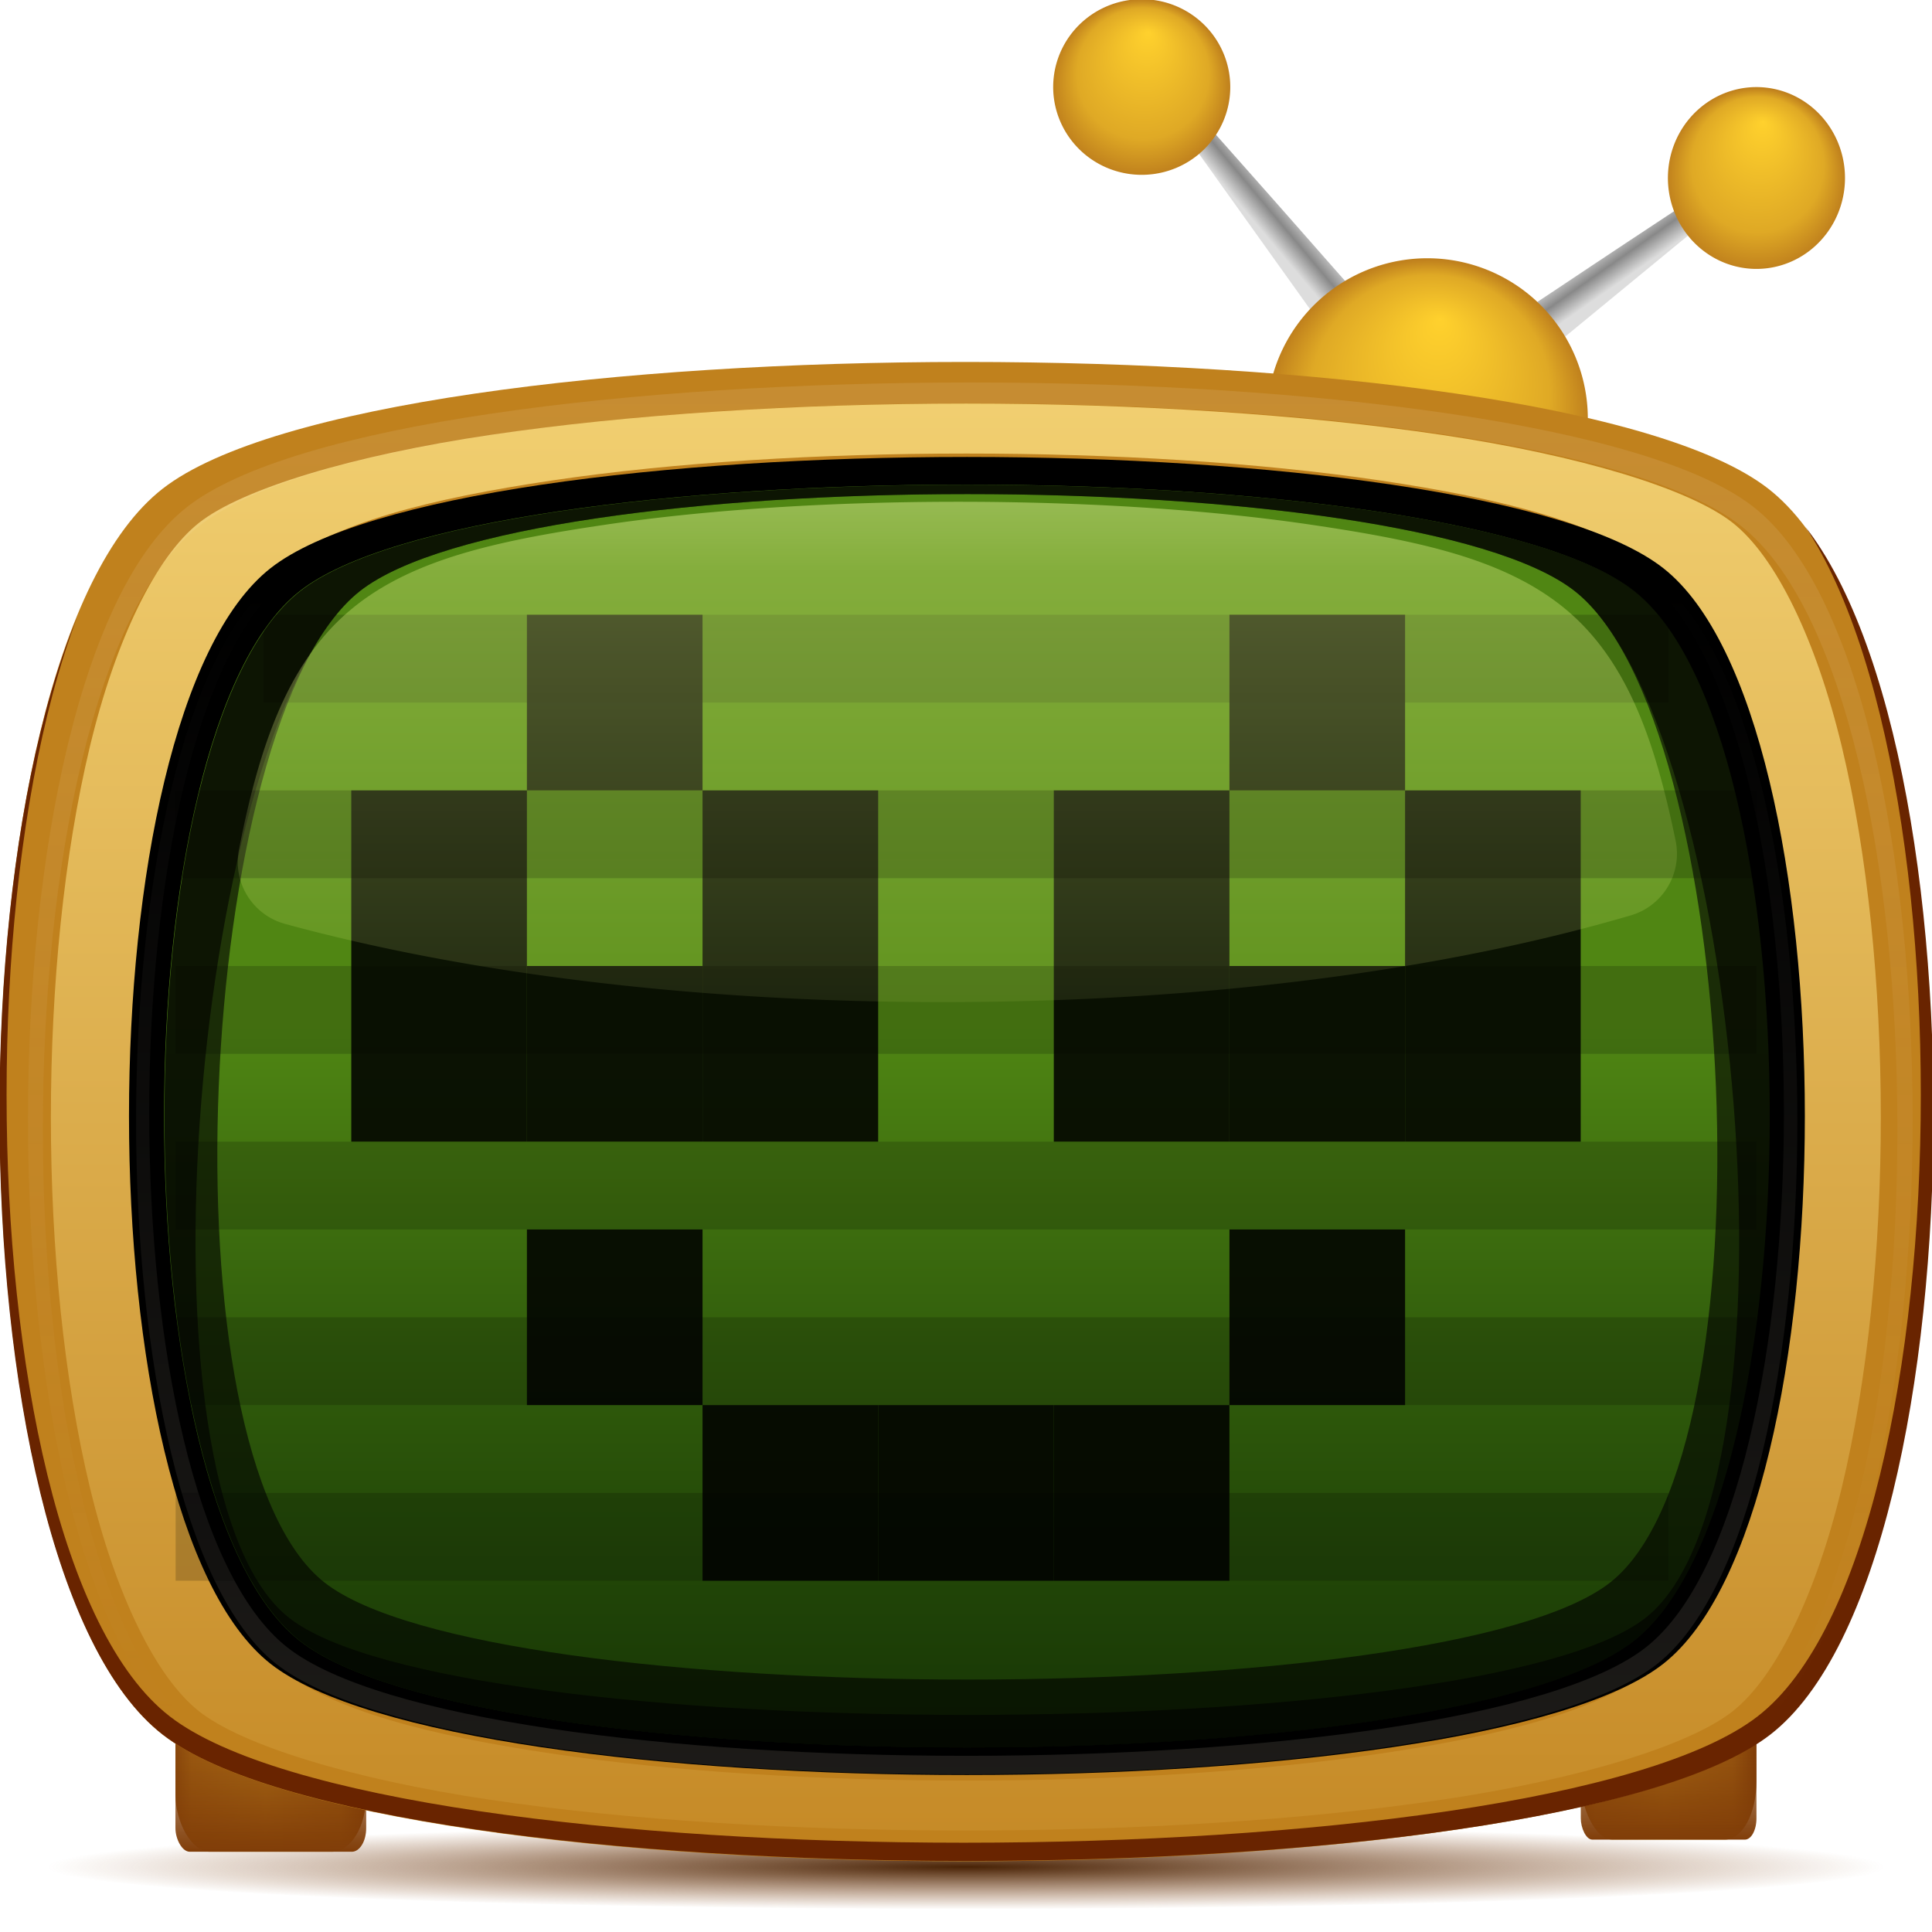
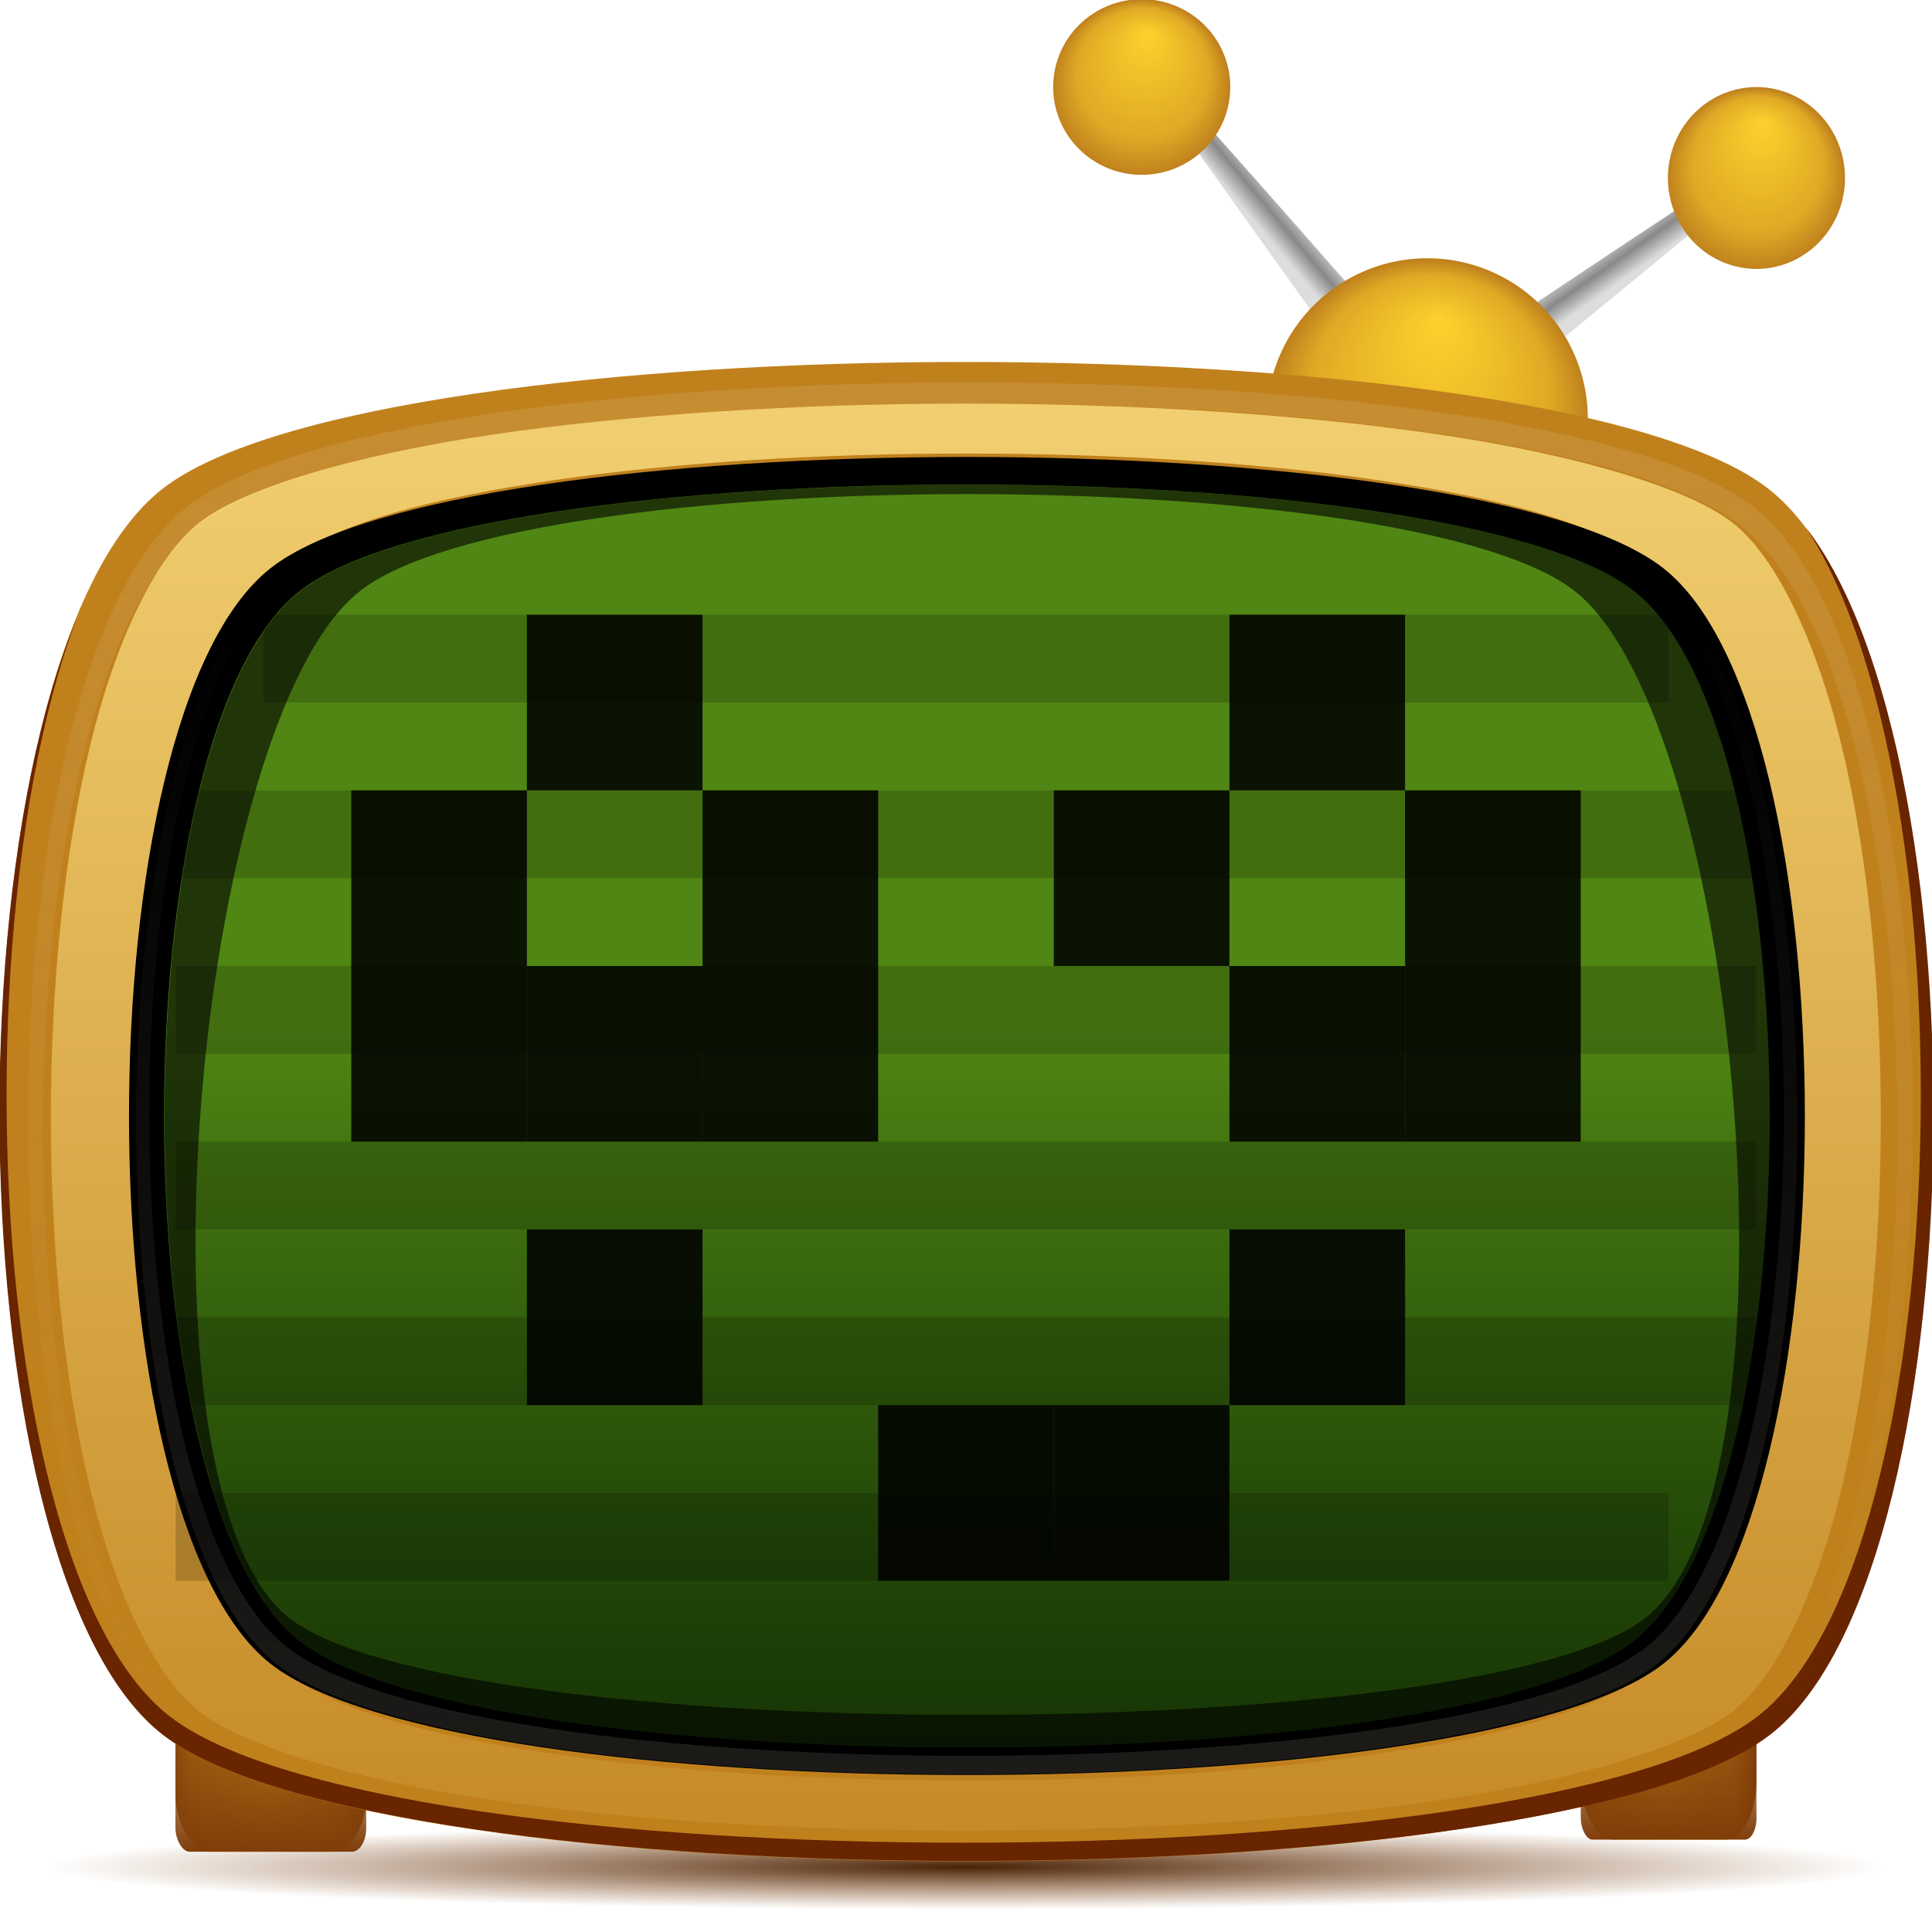
<svg xmlns="http://www.w3.org/2000/svg" xmlns:ns1="http://www.inkscape.org/namespaces/inkscape" xmlns:ns2="http://sodipodi.sourceforge.net/DTD/sodipodi-0.dtd" xmlns:xlink="http://www.w3.org/1999/xlink" version="1.1" width="128" height="128" id="svg2" ns1:version="0.48.3.1 r9886" ns2:docname="picmi.svgz" ns1:export-filename="/home/pinheiro/pics/oxygen-icons/scalable/apps/small/22x22/picmi.png" ns1:export-xdpi="61.875" ns1:export-ydpi="61.875">
  <ns2:namedview pagecolor="#ffffff" bordercolor="#666666" borderopacity="1" objecttolerance="10" gridtolerance="10" guidetolerance="10" ns1:pageopacity="0" ns1:pageshadow="2" ns1:window-width="1511" ns1:window-height="990" id="namedview237" showgrid="true" ns1:zoom="4" ns1:cx="103.90819" ns1:cy="46.519726" ns1:window-x="378" ns1:window-y="295" ns1:window-maximized="0" ns1:current-layer="svg2" ns1:snap-global="true" ns1:snap-bbox="true">
    <ns1:grid type="xygrid" id="grid3259" empspacing="2" visible="true" enabled="true" snapvisiblegridlinesonly="true" spacingx="5.818px" spacingy="5.818px" />
  </ns2:namedview>
  <defs id="defs4">
    <linearGradient id="linearGradient3902">
      <stop offset="0" style="stop-color:#5b9916;stop-opacity:1" id="stop3904" />
      <stop offset="1" style="stop-color:#095200;stop-opacity:0" id="stop3906" />
    </linearGradient>
    <linearGradient id="linearGradient4351">
      <stop id="stop4353" style="stop-color:#e1ff8d;stop-opacity:1" offset="0" />
      <stop id="stop4355" style="stop-color:#e1ff8d;stop-opacity:0" offset="1" />
    </linearGradient>
    <linearGradient id="linearGradient4124">
      <stop id="stop4126" style="stop-color:#f8ead4;stop-opacity:1" offset="0" />
      <stop id="stop4128" style="stop-color:#f8ead4;stop-opacity:0" offset="1" />
    </linearGradient>
    <linearGradient id="linearGradient4103">
      <stop id="stop4105" style="stop-color:#ffe588;stop-opacity:1" offset="0" />
      <stop id="stop4107" style="stop-color:#c0811d;stop-opacity:1" offset="1" />
    </linearGradient>
    <linearGradient id="linearGradient4075">
      <stop id="stop4077" style="stop-color:#482205;stop-opacity:1" offset="0" />
      <stop id="stop4079" style="stop-color:#803d08;stop-opacity:0" offset="1" />
    </linearGradient>
    <linearGradient id="linearGradient4047">
      <stop id="stop4049" style="stop-color:#803d08;stop-opacity:1" offset="0" />
      <stop id="stop4051" style="stop-color:#803d08;stop-opacity:0" offset="1" />
    </linearGradient>
    <linearGradient id="linearGradient4037">
      <stop id="stop4039" style="stop-color:#c2851d;stop-opacity:1" offset="0" />
      <stop id="stop4041" style="stop-color:#ac6c16;stop-opacity:1" offset="0.746" />
      <stop id="stop4043" style="stop-color:#7f3c07;stop-opacity:1" offset="1" />
    </linearGradient>
    <linearGradient id="linearGradient4018">
      <stop id="stop4020" style="stop-color:#ffffff;stop-opacity:1" offset="0" />
      <stop id="stop4022" style="stop-color:#f0ff90;stop-opacity:0.371" offset="0.36" />
      <stop id="stop4024" style="stop-color:#efff82;stop-opacity:0" offset="1" />
    </linearGradient>
    <linearGradient id="linearGradient4004">
      <stop id="stop4006" style="stop-color:#095200;stop-opacity:1" offset="0" />
      <stop id="stop4008" style="stop-color:#095200;stop-opacity:0" offset="1" />
    </linearGradient>
    <linearGradient id="linearGradient3969">
      <stop id="stop3971" style="stop-color:#000000;stop-opacity:1" offset="0" />
      <stop id="stop3973" style="stop-color:#333333;stop-opacity:1" offset="1" />
    </linearGradient>
    <linearGradient id="linearGradient3951">
      <stop id="stop3953" style="stop-color:#ffd12d;stop-opacity:1" offset="0" />
      <stop id="stop3957" style="stop-color:#dfa925;stop-opacity:1" offset="0.746" />
      <stop id="stop3955" style="stop-color:#c0811d;stop-opacity:1" offset="1" />
    </linearGradient>
    <linearGradient id="linearGradient6186">
      <stop id="stop6188" style="stop-color:#555555;stop-opacity:1" offset="0" />
      <stop id="stop6194" style="stop-color:#979797;stop-opacity:1" offset="0.2" />
      <stop id="stop6196" style="stop-color:#b1b1b1;stop-opacity:1" offset="0.352" />
      <stop id="stop6198" style="stop-color:#eeeeee;stop-opacity:1" offset="0.407" />
      <stop id="stop6200" style="stop-color:#e6e6e6;stop-opacity:1" offset="0.518" />
      <stop id="stop6202" style="stop-color:#888888;stop-opacity:1" offset="0.778" />
      <stop id="stop6190" style="stop-color:#dddddd;stop-opacity:1" offset="1" />
    </linearGradient>
    <linearGradient x1="73.263" y1="-2.768" x2="73.263" y2="117.107" id="linearGradient3933" xlink:href="#linearGradient4103" gradientUnits="userSpaceOnUse" />
    <filter color-interpolation-filters="sRGB" id="filter3947">
      <feGaussianBlur id="feGaussianBlur3949" stdDeviation="0.828" />
    </filter>
    <linearGradient x1="-18.538" y1="45.93" x2="6.984" y2="18.385" id="linearGradient3967" xlink:href="#linearGradient3969" gradientUnits="userSpaceOnUse" spreadMethod="reflect" />
    <filter color-interpolation-filters="sRGB" id="filter3996">
      <feGaussianBlur id="feGaussianBlur3998" stdDeviation="1.162" />
    </filter>
    <clipPath id="clipPath4000">
      <path d="m 70.371,86.286 c -10.931,10.931 -69.78,10.931 -80.711,0 -10.931,-10.931 -10.931,-69.78 -10e-7,-80.711 10.931,-10.931 69.78,-10.931 80.711,-3e-7 10.931,10.931 10.931,69.78 0,80.711 z" transform="matrix(1.107,0,0,0.871,175.639,24.622)" id="path4002" style="fill:#c0811d;fill-opacity:1;fill-rule:evenodd;stroke:none" />
    </clipPath>
    <linearGradient x1="78.569" y1="-67.576" x2="78.569" y2="151.92" id="linearGradient4010" xlink:href="#linearGradient4004" gradientUnits="userSpaceOnUse" />
    <linearGradient x1="35.025" y1="113.158" x2="41.578" y2="113.158" id="linearGradient4059" xlink:href="#linearGradient4037" gradientUnits="userSpaceOnUse" spreadMethod="reflect" />
    <linearGradient x1="41.578" y1="117.03" x2="41.578" y2="109.817" id="linearGradient4061" xlink:href="#linearGradient4047" gradientUnits="userSpaceOnUse" />
    <linearGradient x1="35.025" y1="113.158" x2="41.578" y2="113.158" id="linearGradient4069" xlink:href="#linearGradient4037" gradientUnits="userSpaceOnUse" spreadMethod="reflect" />
    <linearGradient x1="41.578" y1="117.03" x2="41.578" y2="109.817" id="linearGradient4071" xlink:href="#linearGradient4047" gradientUnits="userSpaceOnUse" />
    <radialGradient cx="66.642" cy="114.042" r="45.863" fx="66.642" fy="114.042" id="radialGradient4081" xlink:href="#linearGradient4075" gradientUnits="userSpaceOnUse" gradientTransform="matrix(1,0,0,0.053,0,108.04)" />
    <filter x="-0.025" y="-0.482" width="1.051" height="1.964" color-interpolation-filters="sRGB" id="filter4091">
      <feGaussianBlur id="feGaussianBlur4093" stdDeviation="0.97" />
    </filter>
    <radialGradient cx="66.642" cy="114.042" r="45.863" fx="66.642" fy="114.042" id="radialGradient4097" xlink:href="#linearGradient4075" gradientUnits="userSpaceOnUse" gradientTransform="matrix(1,0,0,0.053,0,108.04)" />
    <radialGradient cx="66.642" cy="114.042" r="45.863" fx="66.642" fy="114.042" id="radialGradient4101" xlink:href="#linearGradient4075" gradientUnits="userSpaceOnUse" gradientTransform="matrix(1,0,0,0.053,0,108.04)" />
    <filter color-interpolation-filters="sRGB" id="filter4116">
      <feGaussianBlur id="feGaussianBlur4118" stdDeviation="0.489" />
    </filter>
    <clipPath id="clipPath4120">
      <path d="m 70.371,86.286 c -10.931,10.931 -69.78,10.931 -80.711,0 -10.931,-10.931 -10.931,-69.78 -10e-7,-80.711 10.931,-10.931 69.78,-10.931 80.711,-3e-7 10.931,10.931 10.931,69.78 0,80.711 z" transform="matrix(1.099,0,0,0.864,242.663,24.642)" id="path4122" style="fill:#c0811d;fill-opacity:1;fill-rule:evenodd;stroke:none" />
    </clipPath>
    <linearGradient x1="283.245" y1="18.594" x2="283.245" y2="99.074" id="linearGradient4130" xlink:href="#linearGradient4124" gradientUnits="userSpaceOnUse" />
    <filter color-interpolation-filters="sRGB" id="filter4149">
      <feGaussianBlur id="feGaussianBlur4151" stdDeviation="1.945" />
    </filter>
    <clipPath id="clipPath4157">
      <path d="m 70.371,86.286 c -10.931,10.931 -69.78,10.931 -80.711,0 -10.931,-10.931 -10.931,-69.78 -10e-7,-80.711 10.931,-10.931 69.78,-10.931 80.711,-3e-7 10.931,10.931 10.931,69.78 0,80.711 z" transform="matrix(0.852,0,0,0.67,181.513,40.836)" id="path4159" style="opacity:0.877;fill:#000000;fill-opacity:1;fill-rule:evenodd;stroke:none" />
    </clipPath>
    <linearGradient x1="70.237" y1="24.065" x2="70.237" y2="76.669" id="linearGradient4175" xlink:href="#linearGradient4018" gradientUnits="userSpaceOnUse" />
    <linearGradient x1="76.725" y1="11.819" x2="80.875" y2="16.375" id="linearGradient4189" xlink:href="#linearGradient6186" gradientUnits="userSpaceOnUse" />
    <linearGradient x1="76.725" y1="11.819" x2="80.875" y2="16.375" id="linearGradient4193" xlink:href="#linearGradient6186" gradientUnits="userSpaceOnUse" />
    <radialGradient cx="65.593" cy="14.76" r="7.241" fx="65.593" fy="10.142" id="radialGradient4197" xlink:href="#linearGradient3951" gradientUnits="userSpaceOnUse" />
    <radialGradient cx="65.593" cy="14.76" r="7.241" fx="65.593" fy="10.142" id="radialGradient4201" xlink:href="#linearGradient3951" gradientUnits="userSpaceOnUse" />
    <filter x="-0.105" y="-0.316" width="1.21" height="1.631" color-interpolation-filters="sRGB" id="filter4219">
      <feGaussianBlur id="feGaussianBlur4221" stdDeviation="1.068" />
    </filter>
    <clipPath id="clipPath4225">
      <path d="m 72.834,14.76 a 7.241,7.241 0 1 1 -14.483,0 7.241,7.241 0 1 1 14.483,0 z" transform="matrix(0.602,0,0,1.176,28.905,14.393)" id="path4227" style="fill:url(#radialGradient4229);fill-opacity:1;fill-rule:evenodd;stroke:none" />
    </clipPath>
    <radialGradient cx="65.593" cy="14.76" r="7.241" fx="65.593" fy="10.142" id="radialGradient4229" xlink:href="#linearGradient3951" gradientUnits="userSpaceOnUse" />
    <filter color-interpolation-filters="sRGB" id="filter4240">
      <feGaussianBlur id="feGaussianBlur4242" stdDeviation="0.217" />
    </filter>
    <radialGradient cx="65.593" cy="14.76" r="7.241" fx="65.593" fy="10.142" id="radialGradient4244" xlink:href="#linearGradient3951" gradientUnits="userSpaceOnUse" />
    <filter color-interpolation-filters="sRGB" id="filter4335">
      <feGaussianBlur id="feGaussianBlur4337" stdDeviation="0.627" />
    </filter>
    <radialGradient cx="30.015" cy="45.93" r="48.554" fx="30.015" fy="11.561" id="radialGradient4357" xlink:href="#linearGradient4351" gradientUnits="userSpaceOnUse" gradientTransform="matrix(1.07,0,0,1.07,-2.115,-3.237)" />
    <filter color-interpolation-filters="sRGB" id="filter4363">
      <feGaussianBlur id="feGaussianBlur4365" stdDeviation="0.437" />
    </filter>
    <filter color-interpolation-filters="sRGB" id="filter4496">
      <feGaussianBlur id="feGaussianBlur4498" stdDeviation="0.041" />
    </filter>
    <radialGradient cx="66.642" cy="114.042" r="45.863" fx="66.642" fy="114.042" id="radialGradient4500" xlink:href="#linearGradient4075" gradientUnits="userSpaceOnUse" gradientTransform="matrix(1,0,0,0.053,0,108.04)" />
    <filter x="-0.034" y="-0.643" width="1.068" height="2.286" color-interpolation-filters="sRGB" id="filter4502">
      <feGaussianBlur id="feGaussianBlur4504" stdDeviation="1.293" />
    </filter>
    <linearGradient x1="283.245" y1="18.594" x2="283.245" y2="99.074" id="linearGradient4506" xlink:href="#linearGradient4124" gradientUnits="userSpaceOnUse" />
    <linearGradient ns1:collect="always" xlink:href="#linearGradient4018" id="linearGradient3155" gradientUnits="userSpaceOnUse" x1="70.237" y1="24.065" x2="70.237" y2="76.669" gradientTransform="matrix(1.286,0,0,1.286,-19.773,-17.424)" />
    <radialGradient ns1:collect="always" xlink:href="#linearGradient3951" id="radialGradient3208" gradientUnits="userSpaceOnUse" cx="65.593" cy="14.76" fx="65.593" fy="10.142" r="7.241" gradientTransform="matrix(0.803,0.102,-0.103,0.797,24.457,-12.647)" />
    <radialGradient ns1:collect="always" xlink:href="#linearGradient3951" id="radialGradient3211" gradientUnits="userSpaceOnUse" cx="65.593" cy="14.76" fx="65.593" fy="10.142" r="7.241" gradientTransform="matrix(0.803,0.106,-0.103,0.825,65.184,-7.266)" />
    <linearGradient ns1:collect="always" xlink:href="#linearGradient3902" id="linearGradient3221" gradientUnits="userSpaceOnUse" x1="78.569" y1="39.04" x2="78.569" y2="151.92" gradientTransform="matrix(1.095,0,0,0.862,31.179,34.364)" />
    <linearGradient ns1:collect="always" xlink:href="#linearGradient3969" id="linearGradient3225" gradientUnits="userSpaceOnUse" spreadMethod="reflect" x1="-18.538" y1="45.93" x2="6.984" y2="18.385" gradientTransform="matrix(1.101,0,0,0.866,30.978,34.264)" />
    <radialGradient ns1:collect="always" xlink:href="#linearGradient3951" id="radialGradient3231" gradientUnits="userSpaceOnUse" cx="65.593" cy="14.76" fx="65.593" fy="10.142" r="7.241" gradientTransform="matrix(1.457,0.187,-0.187,1.457,1.753,-5.919)" />
    <linearGradient ns1:collect="always" xlink:href="#linearGradient6186" id="linearGradient3240" gradientUnits="userSpaceOnUse" x1="76.725" y1="11.819" x2="80.875" y2="16.375" gradientTransform="matrix(0.931,0.119,-0.119,0.931,36.977,-8.28)" />
    <linearGradient ns1:collect="always" xlink:href="#linearGradient6186" id="linearGradient3243" gradientUnits="userSpaceOnUse" x1="76.725" y1="11.819" x2="80.875" y2="16.375" gradientTransform="matrix(-0.93,-0.125,-0.125,0.93,158.897,7.846)" />
    <radialGradient ns1:collect="always" xlink:href="#linearGradient4351" id="radialGradient3246" gradientUnits="userSpaceOnUse" gradientTransform="matrix(1.07,0,0,1.07,-2.115,-3.237)" cx="30.015" cy="45.93" fx="30.015" fy="11.561" r="48.554" />
    <linearGradient ns1:collect="always" xlink:href="#linearGradient4124" id="linearGradient4190" gradientUnits="userSpaceOnUse" x1="283.245" y1="18.594" x2="283.245" y2="99.074" />
    <linearGradient ns1:collect="always" xlink:href="#linearGradient4124" id="linearGradient4192" gradientUnits="userSpaceOnUse" x1="283.245" y1="18.594" x2="283.245" y2="99.074" />
    <mask maskUnits="userSpaceOnUse" id="mask4195">
      <path ns1:connector-curvature="0" id="path4197" d="m -34.425,-10.724 0,5.221 123.667,0 0,-5.221 -123.667,0 z m 0,10.442 0,5.282 123.667,0 0,-5.282 -123.667,0 z m 0,10.503 0,5.221 123.667,0 0,-5.221 -123.667,0 z m 0,10.503 0,5.221 123.667,0 0,-5.221 -123.667,0 z m 0,10.442 0,5.282 123.667,0 0,-5.282 -123.667,0 z m 0,10.503 0,5.221 123.667,0 0,-5.221 -123.667,0 z m 0,10.503 0,5.221 123.667,0 0,-5.221 -123.667,0 z m 0,10.442 0,5.282 123.667,0 0,-5.282 -123.667,0 z m 0,10.503 0,5.221 123.667,0 0,-5.221 -123.667,0 z m 0,10.503 0,5.221 123.667,0 0,-5.221 -123.667,0 z m 0,10.442 0,5.282 123.667,0 0,-5.282 -123.667,0 z m 0,10.503 0,5.221 123.667,0 0,-5.221 -123.667,0 z m 0,10.503 0,5.221 123.667,0 0,-5.221 -123.667,0 z m 0,10.442 0,5.282 123.667,0 0,-5.282 -123.667,0 z" style="opacity:0.741;fill:#ffffff;fill-opacity:1;fill-rule:evenodd;stroke:none" />
    </mask>
  </defs>
  <path ns1:connector-curvature="0" style="fill:url(#radialGradient4081);fill-opacity:1;fill-rule:evenodd;stroke:none;filter:url(#filter4091)" id="path4231" transform="matrix(1.328,0,0,1.164,-24.506,-9.103)" d="m 112.505,114.042 a 45.863,2.414 0 1 1 -91.725,0 45.863,2.414 0 1 1 91.725,0 z" />
  <path ns1:connector-curvature="0" style="fill:url(#linearGradient3243);fill-opacity:1;stroke:none" id="path4191" d="m 75.612,3.474 a 0.459,0.459 0 0 1 0.246,0.152 c 0,0 3.968,4.47 7.986,9.006 2.009,2.268 4.013,4.562 5.568,6.313 0.778,0.876 1.447,1.613 1.928,2.154 0.482,0.54 0.816,0.908 0.849,0.943 a 0.459,0.459 0 0 1 -0.061,0.672 l -2.095,1.493 a 0.459,0.459 0 0 1 -0.639,-0.086 L 75.158,4.211 a 0.459,0.459 0 0 1 0.455,-0.737 z" />
  <path ns1:connector-curvature="0" style="fill:url(#linearGradient3240);fill-opacity:1;stroke:none" id="path4187" d="m 118.557,9.045 a 0.459,0.459 0 0 0 -0.277,0.083 c 0,0 -4.989,3.291 -10.044,6.633 -2.527,1.671 -5.057,3.368 -7.012,4.658 -0.978,0.645 -1.815,1.184 -2.42,1.581 -0.605,0.397 -1.023,0.666 -1.064,0.691 a 0.459,0.459 0 0 0 -0.115,0.665 l 1.637,1.984 a 0.459,0.459 0 0 0 0.64,0.082 L 118.805,9.875 A 0.459,0.459 0 0 0 118.557,9.045 z" />
  <g id="g4063" transform="matrix(0.932,0,0,1.718,77.619,-1667.209)">
    <rect style="fill:url(#linearGradient4069);fill-opacity:1;fill-rule:evenodd;stroke:none" id="rect4065" transform="translate(0,924.362)" y="109.299" x="29.09" ry="2.25" rx="2.25" height="7.718" width="12.488" />
    <rect style="fill:url(#linearGradient4071);fill-opacity:1;fill-rule:evenodd;stroke:none" id="rect4067" transform="translate(0,924.362)" y="109.299" x="29.09" ry="0.823" rx="0.823" height="7.718" width="12.488" />
  </g>
  <g id="g4055" transform="matrix(1.012,0,0,1.661,-17.816,-1607.047)">
    <rect style="fill:url(#linearGradient4059);fill-opacity:1;fill-rule:evenodd;stroke:none" id="rect4026" transform="translate(0,924.362)" y="109.299" x="29.09" ry="2.25" rx="2.25" height="7.718" width="12.488" />
    <rect style="fill:url(#linearGradient4061);fill-opacity:1;fill-rule:evenodd;stroke:none" id="rect4045" transform="translate(0,924.362)" y="109.299" x="29.09" ry="0.941" rx="0.941" height="7.718" width="12.488" />
  </g>
  <path ns1:connector-curvature="0" style="fill:url(#radialGradient3231);fill-opacity:1;fill-rule:evenodd;stroke:none" id="path3910" d="M 105.098,29.198 A 10.636,10.636 0 0 1 84,26.49 10.636,10.636 0 1 1 105.098,29.198 z" />
  <path ns1:connector-curvature="0" style="fill:#845011;fill-opacity:1;fill-rule:evenodd;stroke:none;filter:url(#filter4219)" id="path4209" clip-path="url(#clipPath4225)" transform="matrix(2.42,0.311,-0.159,1.239,-65.913,-32.723)" d="m 80.625,34.438 a 12.188,4.062 0 1 1 -24.375,0 12.188,4.062 0 1 1 24.375,0 z" />
  <path ns1:connector-curvature="0" style="fill:#c0811d;fill-opacity:1;fill-rule:evenodd;stroke:none" id="path3122" d="m 117.141,114.931 c -14.404,11.182 -91.948,11.182 -106.352,0 -14.404,-11.182 -14.404,-71.382 -1e-6,-82.564 14.404,-11.182 91.948,-11.182 106.352,-10e-7 14.404,11.182 14.404,71.382 0,82.564 z" />
  <path ns1:connector-curvature="0" style="fill:url(#linearGradient3933);fill-opacity:1;fill-rule:evenodd;stroke:none;filter:url(#filter3947)" id="path3925" transform="matrix(1.164,0,0,1.164,-11.542,-1.198)" d="m 64.906,24 c -9.588,0 -19.174,0.612 -27.062,1.781 -7.889,1.17 -14.14,3.07 -16.594,5 -2.454,1.93 -4.748,6.632 -6.219,12.75 -1.471,6.118 -2.219,13.609 -2.219,21.094 0,7.485 0.748,14.945 2.219,21.062 1.471,6.118 3.764,10.82 6.219,12.75 2.455,1.93 8.678,3.858 16.562,5.031 7.885,1.173 17.476,1.75 27.062,1.75 9.587,0 19.209,-0.577 27.094,-1.75 7.885,-1.173 14.108,-3.101 16.562,-5.031 2.454,-1.93 4.748,-6.632 6.219,-12.75 1.471,-6.118 2.219,-13.578 2.219,-21.062 0,-7.485 -0.748,-14.976 -2.219,-21.094 -1.471,-6.118 -3.764,-10.82 -6.219,-12.75 -2.455,-1.931 -8.682,-3.83 -16.562,-5 C 84.088,24.612 74.495,24 64.906,24 z m 0,2.844 c 8.315,0 16.618,0.499 23.562,1.531 6.944,1.032 12.47,2.425 15.625,4.906 3.155,2.481 5.073,7.046 6.406,12.594 1.334,5.547 1.969,12.152 1.969,18.75 0,6.598 -0.635,13.171 -1.969,18.719 -1.334,5.547 -3.252,10.113 -6.406,12.594 -3.155,2.481 -8.681,3.873 -15.625,4.906 -6.944,1.033 -15.247,1.531 -23.562,1.531 -8.316,0 -16.618,-0.498 -23.562,-1.531 C 34.399,99.811 28.873,98.418 25.719,95.938 22.564,93.456 20.646,88.891 19.312,83.344 17.979,77.796 17.344,71.223 17.344,64.625 c 0,-6.598 0.635,-13.203 1.969,-18.75 1.334,-5.547 3.252,-10.113 6.406,-12.594 3.155,-2.481 8.681,-3.874 15.625,-4.906 6.944,-1.032 15.248,-1.531 23.562,-1.531 z" />
  <path ns1:connector-curvature="0" style="fill:url(#linearGradient3225);fill-opacity:1;fill-rule:evenodd;stroke:none" id="path3124" d="m 108.435,108.959 c -12.032,9.463 -76.807,9.463 -88.838,0 -12.032,-9.463 -12.032,-60.407 -1e-6,-69.869 12.032,-9.463 76.807,-9.463 88.838,0 12.032,9.463 12.032,60.407 0,69.869 z" />
  <path ns1:connector-curvature="0" style="fill:#000000;fill-opacity:1;fill-rule:evenodd;stroke:none" id="path3975" d="m 110.203,110.226 c -12.498,9.83 -79.785,9.83 -92.283,0 -12.498,-9.83 -12.498,-62.749 -1e-6,-72.579 12.498,-9.83 79.785,-9.83 92.283,-2e-6 12.498,9.83 12.498,62.749 0,72.579 z" />
  <path ns1:connector-curvature="0" style="opacity:0.877;fill:url(#linearGradient3221);fill-opacity:1;fill-rule:evenodd;stroke:none" id="path3959" d="m 108.27,108.706 c -11.975,9.418 -76.444,9.418 -88.419,0 -11.975,-9.418 -11.975,-60.121 0,-69.539 11.975,-9.418 76.444,-9.418 88.419,0 11.975,9.418 11.975,60.121 0,69.539 z" />
  <path ns1:connector-curvature="0" style="fill:#692400;fill-opacity:1;fill-rule:evenodd;stroke:none;filter:url(#filter3996)" id="path3979" clip-path="url(#clipPath4000)" transform="matrix(1.192,0,0,1.172,-184.934,-2.015)" d="m 208.875,18.781 c -20.94,0 -41.477,2.559 -48.038,7.719 -13.121,10.319 -13.121,65.899 0,76.219 13.121,10.319 82.654,10.319 95.775,0 13.121,-10.319 13.121,-65.899 0,-76.219 -6.56,-5.16 -26.798,-7.719 -47.737,-7.719 z m 0,2.562 c 19.313,0 37.906,2.366 43.956,7.125 12.101,9.517 12.101,60.764 0,70.281 -12.101,9.517 -76.143,9.517 -88.244,0 -12.101,-9.517 -12.101,-60.764 0,-70.281 6.051,-4.759 24.975,-7.125 44.288,-7.125 z" />
  <path ns1:connector-curvature="0" style="opacity:0.345;fill:url(#linearGradient4192);fill-opacity:1;fill-rule:evenodd;stroke:none;filter:url(#filter4116)" id="path4111" clip-path="url(#clipPath4120)" transform="matrix(1.17,0,0,1.164,-258.226,-0.704)" d="m 275.625,10.812 c -22.053,0 -44.091,2.691 -51,8.125 -13.818,10.868 -13.818,69.382 0,80.25 13.818,10.868 88.213,10.868 102.031,0 13.818,-10.868 13.818,-69.382 0,-80.25 -6.909,-5.434 -28.979,-8.125 -51.031,-8.125 z m 0,12.75 c 18.868,0 37.745,2.32 43.656,6.969 11.823,9.298 11.823,59.358 0,68.656 -11.823,9.298 -75.458,9.298 -87.281,0 -11.823,-9.298 -11.823,-59.358 0,-68.656 5.911,-4.649 24.757,-6.969 43.625,-6.969 z" />
-   <path ns1:connector-curvature="0" style="opacity:0.777;fill:#000000;fill-opacity:1;fill-rule:evenodd;stroke:none;filter:url(#filter4149)" id="path4136" clip-path="url(#clipPath4157)" transform="matrix(1.286,0,0,1.286,-202.214,-18.142)" d="m 203.438,29 c -18.208,0.281 -35.686,2.689 -41.406,7.188 -12.202,9.597 -14.024,63.069 -1.822,72.666 12.202,9.597 81.535,9.597 93.738,0 C 266.149,99.256 264.327,45.784 252.125,36.188 245.643,31.089 224.073,28.681 203.438,29 z m 3.656,10.562 c 13.53,0 27.042,1.666 31.281,5 8.478,6.668 10.3,44.404 1.822,51.072 -8.478,6.668 -57.76,6.668 -66.238,0 -8.478,-6.668 -6.656,-44.404 1.822,-51.072 4.239,-3.334 17.782,-5 31.312,-5 z" ns2:nodetypes="ssssssssssss" />
  <path ns1:connector-curvature="0" style="fill:url(#radialGradient3211);fill-opacity:1;fill-rule:evenodd;stroke:none" id="path4195" d="m 122.18,12.62 a 5.866,6.023 0 0 1 -11.636,-1.533 5.866,6.023 0 1 1 11.636,1.533 z" />
  <path ns1:connector-curvature="0" style="fill:url(#radialGradient3208);fill-opacity:1;fill-rule:evenodd;stroke:none" id="path4199" d="M 81.453,6.563 A 5.866,5.818 0 0 1 69.817,5.082 5.866,5.818 0 1 1 81.453,6.563 z" />
  <g style="filter:url(#filter4240)" id="g4237" transform="matrix(1.164,0,0,1.164,-11.542,-1085.501)">
    <path ns1:connector-curvature="0" style="opacity:0.345;fill:url(#linearGradient4190);fill-opacity:1;fill-rule:evenodd;stroke:none;filter:url(#filter4116)" id="path4233" clip-path="url(#clipPath4120)" transform="matrix(0.886,0,0,-0.886,-179.287,1053.375)" d="m 275.625,10.812 c -22.053,0 -44.091,2.691 -51,8.125 -13.818,10.868 -13.818,69.382 0,80.25 13.818,10.868 88.213,10.868 102.031,0 13.818,-10.868 13.818,-69.382 0,-80.25 -6.909,-5.434 -28.979,-8.125 -51.031,-8.125 z m 0,12.75 c 18.868,0 37.745,2.32 43.656,6.969 11.823,9.298 11.823,59.358 0,68.656 -11.823,9.298 -75.458,9.298 -87.281,0 -11.823,-9.298 -11.823,-59.358 0,-68.656 5.911,-4.649 24.757,-6.969 43.625,-6.969 z" />
  </g>
  <rect width="11.636" height="11.636" rx="0" ry="0" x="-46.545" y="40.728" transform="scale(-1,1)" id="rect4383" style="opacity:0.859;fill:#000000;fill-opacity:1;fill-rule:evenodd;stroke:none" />
  <path ns1:connector-curvature="0" style="opacity:0.777;fill:#000000;fill-opacity:1;fill-rule:evenodd;stroke:none;filter:url(#filter4149)" id="path4327" clip-path="url(#clipPath4157)" transform="matrix(1.286,0,0,1.286,-202.214,-18.142)" d="m 203.438,29 c -18.208,0.281 -35.686,2.689 -41.406,7.188 -12.202,9.597 -13.113,62.158 -0.911,71.755 12.202,9.597 80.624,10.508 92.827,0.911 C 266.149,99.256 264.327,45.784 252.125,36.188 245.643,31.089 224.073,28.681 203.438,29 z m 3.656,10.562 c 13.53,0 27.042,1.666 31.281,5 8.478,6.668 12.122,46.226 3.644,52.894 -8.478,6.668 -61.404,6.668 -69.882,0 -8.478,-6.668 -4.834,-46.226 3.644,-52.894 4.239,-3.334 17.782,-5 31.312,-5 z" ns2:nodetypes="ssssssssssss" />
  <rect width="11.636" height="11.636" rx="0" ry="0" x="-58.181" y="52.365" transform="scale(-1,1)" id="rect3311" style="opacity:0.859;fill:#000000;fill-opacity:1;fill-rule:evenodd;stroke:none" />
  <rect style="opacity:0.859;fill:#000000;fill-opacity:1;fill-rule:evenodd;stroke:none" id="rect3313" transform="scale(-1,1)" y="52.365" x="-34.909" ry="0" rx="0" height="11.636" width="11.636" />
  <rect style="opacity:0.859;fill:#000000;fill-opacity:1;fill-rule:evenodd;stroke:none" id="rect3315" transform="scale(-1,1)" y="64.001" x="-58.181" ry="0" rx="0" height="11.636" width="11.636" />
  <rect width="11.636" height="11.636" rx="0" ry="0" x="-34.909" y="64.001" transform="scale(-1,1)" id="rect3317" style="opacity:0.859;fill:#000000;fill-opacity:1;fill-rule:evenodd;stroke:none" />
  <rect width="11.636" height="11.636" rx="0" ry="0" x="-46.545" y="64.001" transform="scale(-1,1)" id="rect3319" style="opacity:0.859;fill:#000000;fill-opacity:1;fill-rule:evenodd;stroke:none" />
  <rect style="opacity:0.859;fill:#000000;fill-opacity:1;fill-rule:evenodd;stroke:none" id="rect3337" transform="scale(-1,1)" y="81.455" x="-46.545" ry="0" rx="0" height="11.636" width="11.636" />
-   <rect width="11.636" height="11.636" rx="0" ry="0" x="-58.181" y="93.091" transform="scale(-1,1)" id="rect3339" style="opacity:0.859;fill:#000000;fill-opacity:1;fill-rule:evenodd;stroke:none" />
  <rect style="opacity:0.859;fill:#000000;fill-opacity:1;fill-rule:evenodd;stroke:none" id="rect3341" transform="scale(-1,1)" y="93.091" x="-69.817" ry="0" rx="0" height="11.636" width="11.636" />
  <rect style="opacity:0.859;fill:#000000;fill-opacity:1;fill-rule:evenodd;stroke:none" id="rect3347" transform="scale(-1,1)" y="81.455" x="-93.09" ry="0" rx="0" height="11.636" width="11.636" />
  <rect style="opacity:0.177;fill:#030501;fill-opacity:1;fill-rule:evenodd;stroke:none" id="rect3929" width="93.09" height="5.818" x="17.454" y="40.728" />
  <rect width="11.636" height="11.636" rx="0" ry="0" x="-93.09" y="40.728" transform="scale(-1,1)" id="rect4383-3" style="opacity:0.859;fill:#000000;fill-opacity:1;fill-rule:evenodd;stroke:none" />
  <rect width="11.636" height="11.636" rx="0" ry="0" x="-104.726" y="52.365" transform="scale(-1,1)" id="rect3311-6" style="opacity:0.859;fill:#000000;fill-opacity:1;fill-rule:evenodd;stroke:none" />
  <rect style="opacity:0.859;fill:#000000;fill-opacity:1;fill-rule:evenodd;stroke:none" id="rect3313-7" transform="scale(-1,1)" y="52.365" x="-81.453" ry="0" rx="0" height="11.636" width="11.636" />
  <rect style="opacity:0.859;fill:#000000;fill-opacity:1;fill-rule:evenodd;stroke:none" id="rect3315-5" transform="scale(-1,1)" y="64.001" x="-104.726" ry="0" rx="0" height="11.636" width="11.636" />
-   <rect width="11.636" height="11.636" rx="0" ry="0" x="-81.453" y="64.001" transform="scale(-1,1)" id="rect3317-3" style="opacity:0.859;fill:#000000;fill-opacity:1;fill-rule:evenodd;stroke:none" />
  <rect width="11.636" height="11.636" rx="0" ry="0" x="-93.09" y="64.001" transform="scale(-1,1)" id="rect3319-5" style="opacity:0.859;fill:#000000;fill-opacity:1;fill-rule:evenodd;stroke:none" />
-   <path ns1:connector-curvature="0" style="opacity:0.877;fill:url(#linearGradient3155);fill-opacity:1;fill-rule:evenodd;stroke:none" id="path4173" d="m 63.482,33.244 c -8.236,0 -16.462,0.494 -23.426,1.527 -6.964,1.033 -12.49,2.211 -16.474,5.344 -4.536,3.567 -6.427,9.433 -7.755,16.193 a 4.255,4.255 0 0 0 3.054,4.902 c 12.048,3.284 27.153,5.183 43.596,5.183 17.358,0 33.216,-2.12 45.565,-5.746 a 4.255,4.255 0 0 0 2.973,-4.942 C 109.678,49.23 107.841,43.59 103.422,40.115 99.434,36.978 93.881,35.804 86.908,34.771 79.935,33.738 71.718,33.244 63.482,33.244 z" />
  <rect width="11.636" height="11.636" rx="0" ry="0" x="-81.453" y="93.091" transform="scale(-1,1)" id="rect3927" style="opacity:0.859;fill:#000000;fill-opacity:1;fill-rule:evenodd;stroke:none" />
  <rect y="52.365" x="11.636" height="5.818" width="104.726" id="rect3931" style="opacity:0.177;fill:#030501;fill-opacity:1;fill-rule:evenodd;stroke:none" />
  <rect style="opacity:0.177;fill:#030501;fill-opacity:1;fill-rule:evenodd;stroke:none" id="rect3933" width="104.726" height="5.818" x="11.636" y="64.001" />
  <rect y="75.637" x="11.636" height="5.818" width="104.726" id="rect3935" style="opacity:0.177;fill:#030501;fill-opacity:1;fill-rule:evenodd;stroke:none" />
  <rect style="opacity:0.177;fill:#030501;fill-opacity:1;fill-rule:evenodd;stroke:none" id="rect3937" width="104.726" height="5.818" x="11.636" y="87.273" />
  <rect y="98.909" x="11.636" height="5.818" width="98.908" id="rect3939" style="opacity:0.177;fill:#030501;fill-opacity:1;fill-rule:evenodd;stroke:none" />
</svg>